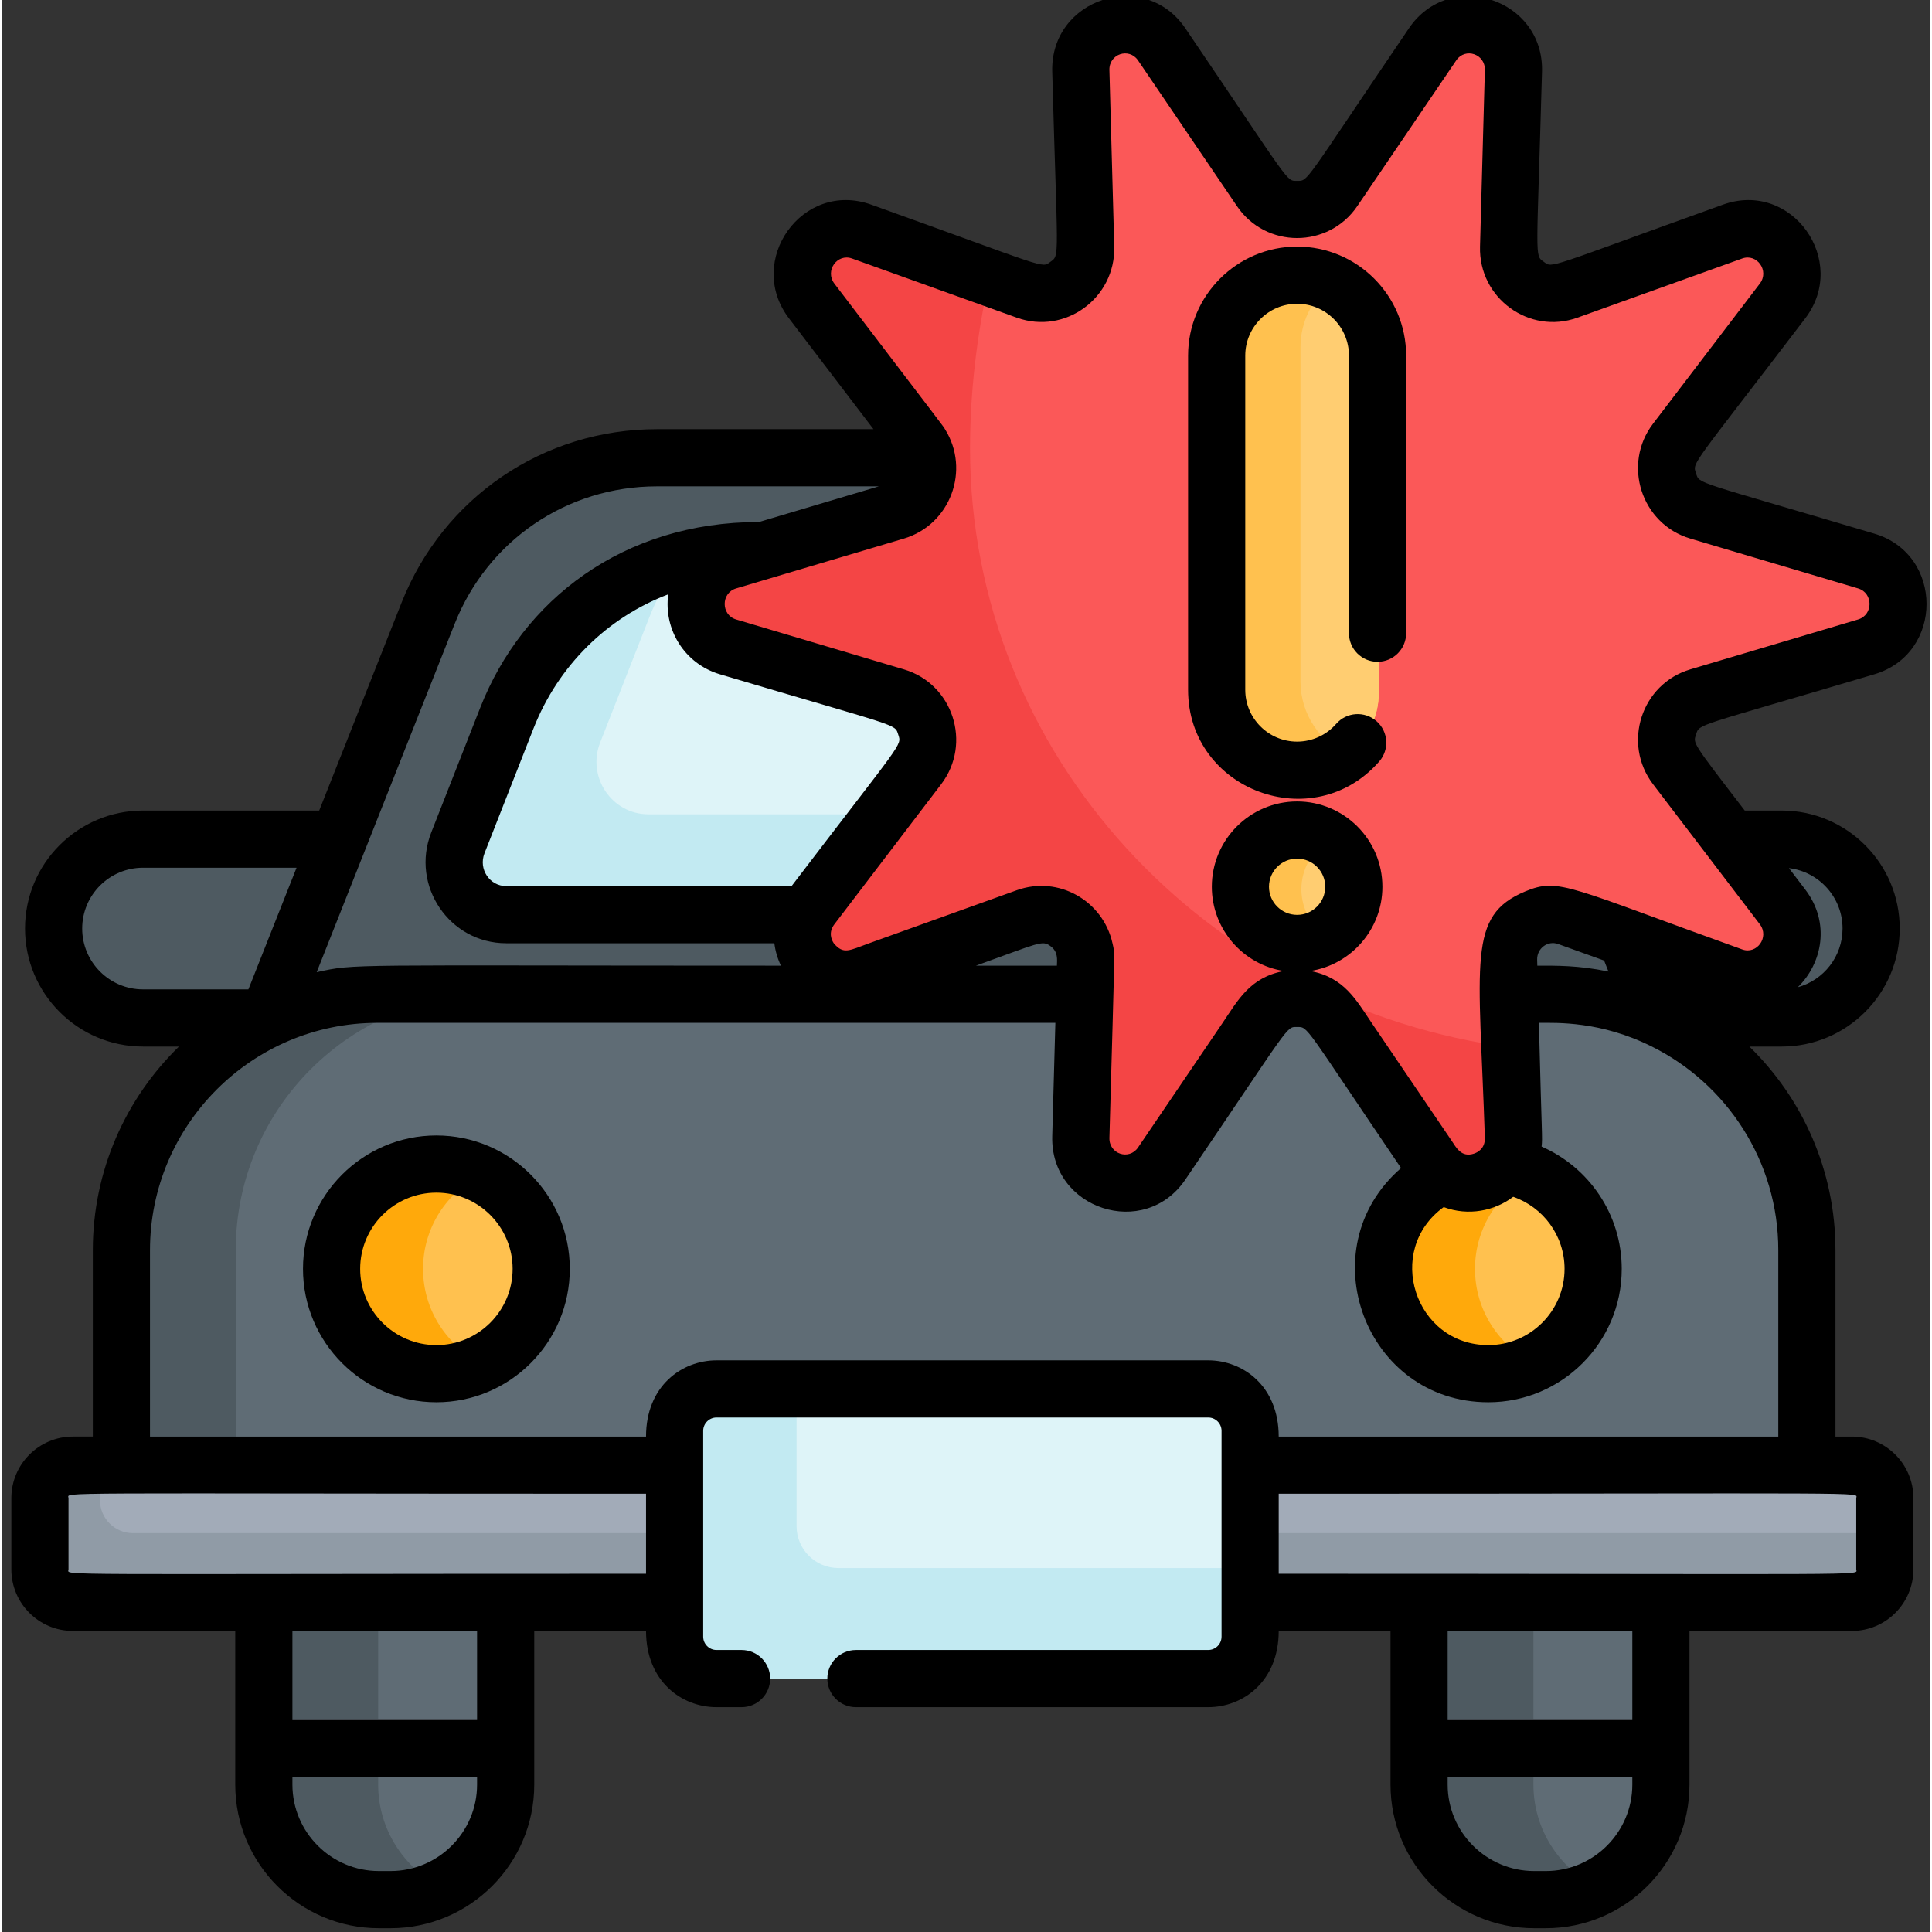
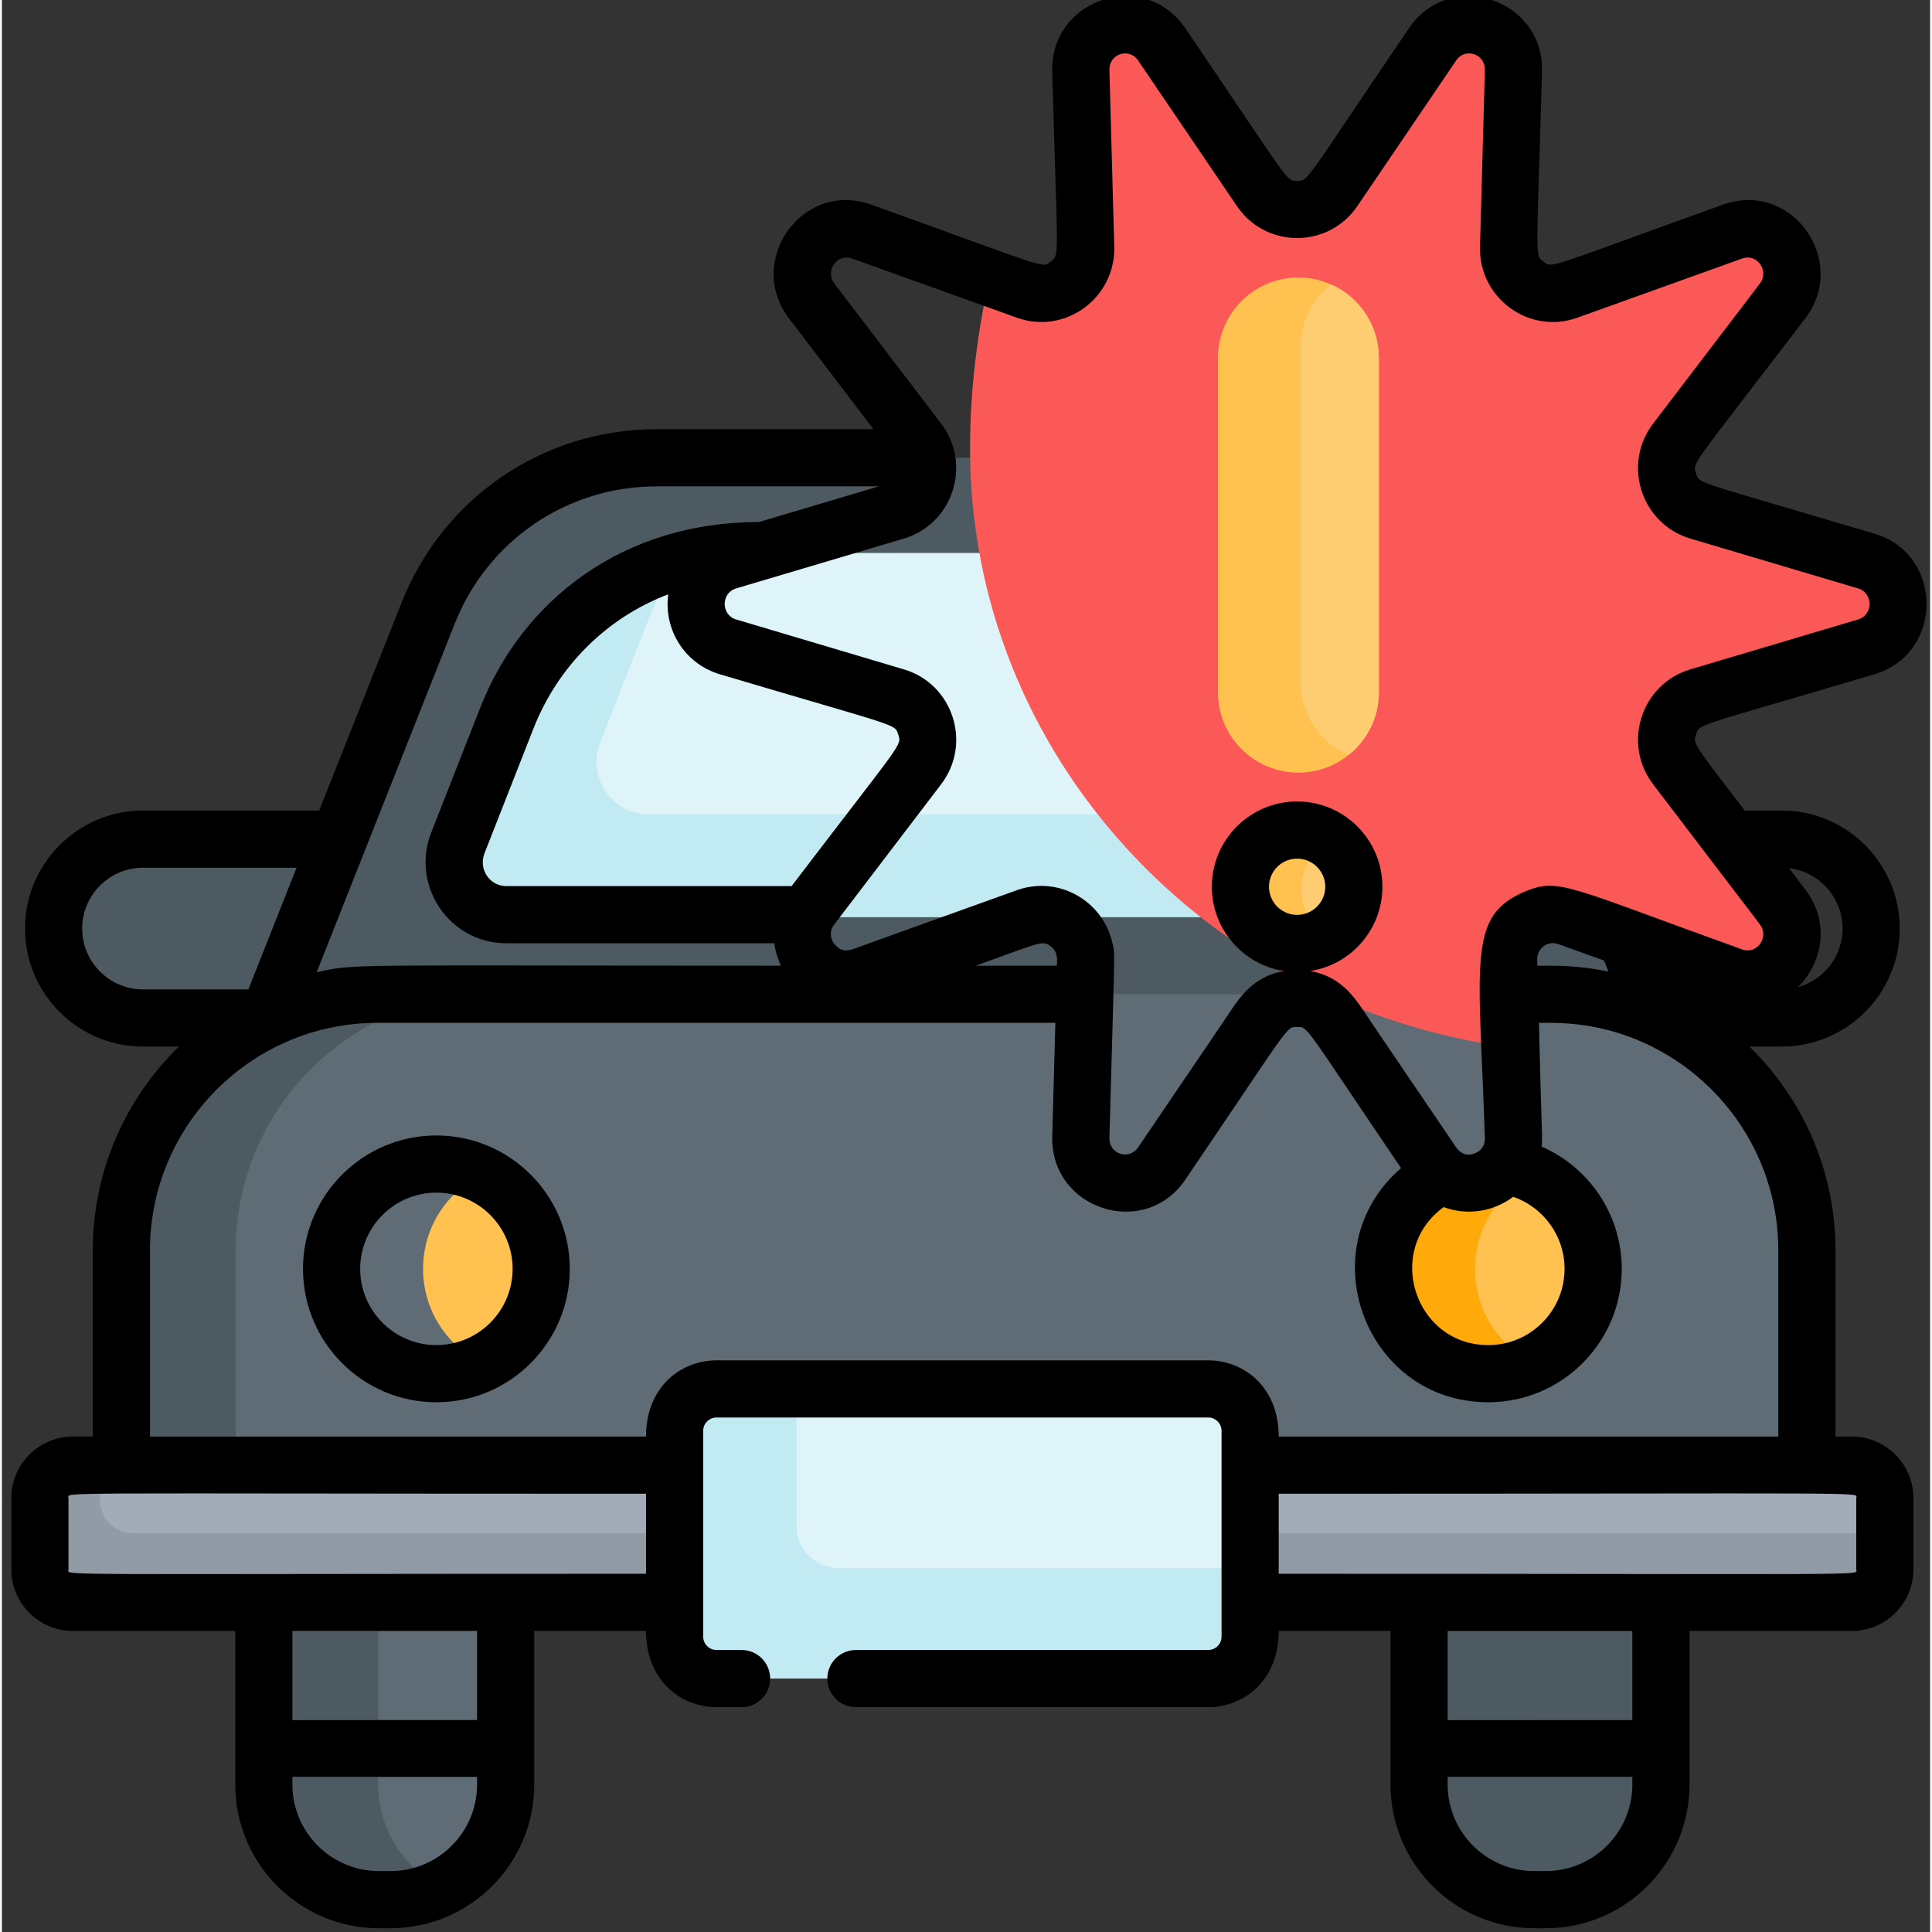
<svg xmlns="http://www.w3.org/2000/svg" height="511pt" viewBox="-2 1 511 512" width="511pt">
  <rect x="-2" y="1" width="511" height="512" fill="#333333" stroke="none" />
  <path d="m131.504 400.582v73.348c0 16.812-13.773 30.496-30.496 30.496h-3.109c-16.766 0-30.484-13.719-30.484-30.496v-73.348c0-16.777 13.719-30.492 30.484-30.492h3.109c4.879 0 9.508 1.16 13.605 3.23 9.992 5.012 16.891 15.375 16.891 27.262zm0 0" fill="#4e5a61" />
  <path d="m437.656 400.582v73.348c0 11.898-6.898 22.254-16.887 27.262-6.996 3.531-12.668 3.234-16.707 3.234-16.766 0-30.492-13.719-30.492-30.496v-73.348c0-16.777 13.727-30.492 30.492-30.492h3.109c4.879 0 9.496 1.16 13.598 3.23 9.988 5.012 16.887 15.363 16.887 27.262zm0 0" fill="#4e5a61" />
  <path d="m131.504 400.582v73.348c0 11.891-6.898 22.254-16.891 27.262-10-5-16.898-15.363-16.898-27.262v-73.348c0-11.898 6.898-22.262 16.898-27.262 9.992 5.012 16.891 15.375 16.891 27.262zm0 0" fill="#5f6c75" />
-   <path d="m437.656 400.582v73.348c0 11.898-6.898 22.254-16.887 27.262-10-5.008-16.898-15.363-16.898-27.262v-73.348c0-11.898 6.898-22.25 16.898-27.262 9.988 5.012 16.887 15.363 16.887 27.262zm0 0" fill="#5f6c75" />
  <path d="m67.414 456.781h64.086v15.152h-64.086zm0 0" fill="#a2abb8" />
  <path d="m373.574 456.781h64.086v15.152h-64.086zm0 0" fill="#a2abb8" />
  <g fill="#4e5a61">
    <path d="m35.395 270.77h67.039c13.031 0 23.695-10.664 23.695-23.695s-10.664-23.691-23.695-23.691h-67.039c-13.031 0-23.691 10.66-23.691 23.691s10.664 23.695 23.691 23.695zm0 0" />
-     <path d="m402.637 270.77h67.039c13.031 0 23.695-10.664 23.695-23.695s-10.664-23.691-23.695-23.691h-67.039c-13.031 0-23.691 10.66-23.691 23.691s10.66 23.695 23.691 23.695zm0 0" />
    <path d="m333.195 122.316h-161.133c-27.031 0-51.32 16.508-61.277 41.637l-46.98 118.602h377.648l-46.98-118.602c-9.957-25.129-34.246-41.637-61.277-41.637zm0 0" />
    <path d="m476.34 332.332v88.027h-446.668v-88.027c0-37.461 30.371-67.844 67.844-67.844h310.98c37.473 0 67.844 30.383 67.844 67.844zm0 0" />
  </g>
  <path d="m476.34 332.332v88.027h-416.367v-88.027c0-37.461 30.371-67.844 67.844-67.844h280.68c37.473 0 67.844 30.383 67.844 67.844zm0 0" fill="#5f6c75" />
-   <path d="m496.996 398.016v18.891c0 4.805-3.93 8.734-8.734 8.734h-471.449c-4.809 0-8.738-3.93-8.738-8.734v-18.891c0-4.809 3.93-8.734 8.738-8.734h471.449c4.805 0 8.734 3.926 8.734 8.734zm0 0" fill="#909ba6" />
+   <path d="m496.996 398.016v18.891c0 4.805-3.93 8.734-8.734 8.734h-471.449c-4.809 0-8.738-3.93-8.738-8.734v-18.891c0-4.809 3.93-8.734 8.738-8.734h471.449c4.805 0 8.734 3.926 8.734 8.734z" fill="#909ba6" />
  <path d="m496.996 398.016v9.281h-464.277c-4.805 0-8.734-3.926-8.734-8.734v-9.281h464.277c4.805 0 8.734 3.926 8.734 8.734zm0 0" fill="#a2abb8" />
  <path d="m67.414 456.781h30.301v15.148h-30.301zm0 0" fill="#7e8b96" />
  <path d="m373.57 456.781h30.301v15.148h-30.301zm0 0" fill="#7e8b96" />
  <path d="m373.949 244.074h-241.969c-9.727 0-16.383-9.898-12.805-19.02l12.969-33.039c8.008-20.402 24.785-35.484 44.934-41.523 6.336-1.898 13.012-2.91 19.84-2.91h112.094c28.574 0 54.25 17.617 64.773 44.434l9.727 24.785 3.242 8.254c3.586 9.121-3.078 19.02-12.805 19.02zm0 0" fill="#c2eaf2" />
  <path d="m383.512 216.801h-214.16c-9.727 0-16.383-9.898-12.805-19.02l12.969-33.039c2-5.098 4.555-9.867 7.562-14.25 6.336-1.898 13.012-2.91 19.84-2.91h112.094c28.574 0 54.25 17.617 64.773 44.434zm0 0" fill="#def4f8" />
-   <path d="m140.926 337.262c0 11-6.395 20.504-15.656 25-3.664 1.777-7.777 2.777-12.121 2.777-15.34 0-27.773-12.434-27.773-27.777s12.434-27.777 27.773-27.777c4.344 0 8.457 1 12.121 2.781 9.262 4.492 15.656 13.996 15.656 24.996zm0 0" fill="#ffa90b" />
  <path d="m419.699 337.262c0 11-6.395 20.504-15.656 25-3.668 1.777-7.777 2.777-12.121 2.777-15.344 0-27.777-12.434-27.777-27.777s12.434-27.777 27.777-27.777c4.344 0 8.453 1 12.121 2.781 9.262 4.492 15.656 13.996 15.656 24.996zm0 0" fill="#ffa90b" />
  <path d="m140.926 337.262c0 11-6.395 20.504-15.656 25-9.262-4.496-15.656-14-15.656-25s6.395-20.504 15.656-24.996c9.262 4.492 15.656 13.996 15.656 24.996zm0 0" fill="#ffc14f" />
  <path d="m419.699 337.262c0 11-6.395 20.504-15.656 25-9.262-4.496-15.656-14-15.656-25s6.395-20.504 15.656-24.996c9.262 4.492 15.656 13.996 15.656 24.996zm0 0" fill="#ffc14f" />
  <path d="m328.793 380.188v54.543c0 6.141-4.969 11.113-11.109 11.113h-130.297c-6.141 0-11.109-4.973-11.109-11.113v-54.543c0-6.141 4.969-11.109 11.109-11.109h130.297c6.141 0 11.109 4.969 11.109 11.109zm0 0" fill="#c2eaf2" />
  <path d="m328.793 380.188v36.363h-109.082c-6.141 0-11.113-4.969-11.113-11.109v-36.363h109.086c6.141 0 11.109 4.969 11.109 11.109zm0 0" fill="#def4f8" />
-   <path d="m492.461 173.055-44.5 13.23c-7.91 2.359-11.02 12-5.98 18.609l28.285 37.102c7.141 9.367-2.207 22.367-13.25 18.402l-43.691-15.691c-7.777-2.797-15.91 3.168-15.68 11.496l.617 22.445.664 24.355c.324 11.812-14.816 16.777-21.434 7.027l-26.211-38.621c-4.672-6.875-14.723-6.875-19.383 0l-26.219 38.621c-6.621 9.75-21.75 4.785-21.43-7.027l1.285-46.801c.227-8.328-7.902-14.293-15.684-11.496l-43.699 15.691c-11.031 3.965-20.391-9.035-13.246-18.402l28.293-37.102c5.039-6.609 1.93-16.25-5.992-18.609l-44.488-13.23c-11.234-3.336-11.234-19.398 0-22.738l44.488-13.238c7.922-2.348 11.031-12.004 5.992-18.602l-28.293-37.102c-7.145-9.367 2.215-22.367 13.246-18.402l33.504 12.031 10.195 3.66c7.781 2.797 15.914-3.164 15.684-11.496l-1.281-46.801c-.324-11.824 14.805-16.785 21.426-7.027l26.219 38.621c4.66 6.875 14.715 6.875 19.383 0l26.211-38.621c6.617-9.758 21.758-4.797 21.434 7.027l-1.285 46.801c-.227 8.332 7.906 14.293 15.684 11.5l43.691-15.695c11.043-3.965 20.391 9.035 13.246 18.406l-28.281 37.098c-5.039 6.602-1.93 16.254 5.98 18.602l44.5 13.238c11.23 3.34 11.23 19.402 0 22.738zm0 0" fill="#f44545" />
  <path d="m492.461 173.055-44.5 13.23c-7.91 2.359-11.02 12-5.98 18.609l28.285 37.102c7.141 9.367-2.207 22.367-13.25 18.402l-43.691-15.691c-7.777-2.797-15.91 3.168-15.68 11.496l.617 22.445c-81.125-10.508-143.691-77.613-143.691-158.82 0-14.695 1.75-29.816 5.086-44.824l10.195 3.664c7.781 2.793 15.91-3.168 15.684-11.5l-1.285-46.801c-.32-11.82 14.809-16.785 21.43-7.027l26.219 38.621c4.66 6.875 14.711 6.875 19.383 0l26.211-38.621c6.617-9.758 21.758-4.793 21.434 7.027l-1.285 46.801c-.227 8.332 7.906 14.293 15.684 11.5l43.691-15.695c11.043-3.965 20.391 9.035 13.246 18.406l-28.281 37.098c-5.039 6.602-1.93 16.254 5.98 18.602l44.5 13.238c11.23 3.34 11.23 19.402 0 22.738zm0 0" fill="#fb5858" />
  <path d="m362.91 95.859v88.582c0 6.75-3.137 12.77-8.035 16.66-3.645 2.922-8.266 4.66-13.285 4.66-11.777 0-21.324-9.547-21.324-21.32v-88.582c0-11.773 9.547-21.32 21.324-21.32 3.051 0 5.961.645 8.586 1.809 2.434 1.062 4.633 2.586 6.484 4.441 3.863 3.848 6.25 9.184 6.25 15.07zm0 0" fill="#ffc14f" />
  <path d="m356.621 236.652c0 3.242-1.02 6.25-2.777 8.707-1.152 1.625-2.637 3.02-4.344 4.078-2.293 1.426-5.008 2.254-7.91 2.254-8.301 0-15.039-6.738-15.039-15.039 0-8.305 6.738-15.039 15.039-15.039 2.902 0 5.617.816 7.91 2.25.598.375 1.172.781 1.707 1.234 3.305 2.746 5.414 6.906 5.414 11.555zm0 0" fill="#ffc14f" />
  <path d="m356.621 236.652c0 3.242-1.02 6.25-2.777 8.707-1.152 1.625-2.637 3.02-4.344 4.078-4.273-2.645-7.121-7.383-7.121-12.785s2.848-10.141 7.121-12.789c.598.375 1.172.781 1.707 1.234 3.305 2.746 5.414 6.906 5.414 11.555zm0 0" fill="#ffcd71" />
  <path d="m362.91 95.859v88.582c0 6.75-3.137 12.77-8.035 16.66-7.492-3.301-12.734-10.793-12.734-19.516v-88.578c0-6.754 3.137-12.773 8.035-16.66 2.434 1.062 4.633 2.586 6.484 4.441 3.863 3.848 6.25 9.184 6.25 15.07zm0 0" fill="#ffcd71" />
  <path d="m488.262 381.703h-4.344v-49.371c0-21.23-8.809-40.34-22.816-53.984h8.574c17.242 0 31.27-14.031 31.27-31.273 0-17.238-14.027-31.27-31.27-31.27h-9.797c-14.09-18.332-13.699-17.797-12.91-20.141.941-2.969-.535-1.766 47.27-15.977 18.465-5.508 18.375-31.809 0-37.262-47.926-14.254-46.328-13.062-47.27-15.98-1.008-2.98-1.422-1.262 28.949-41.086 11.605-15.223-3.527-36.688-21.828-30.121-47.078 16.906-45.078 16.898-47.461 15.152-2.527-1.84-1.871-.051-.484-50.414.535-19.332-24.414-27.473-35.262-11.484-28.211 41.562-26.586 40.441-29.633 40.441-2.992 0-1.355 1.215-29.625-40.441-10.82-15.949-35.789-7.906-35.273 11.484 1.375 50.25 2.062 48.555-.484 50.414-2.414 1.766-.492 1.707-47.461-15.152-18.301-6.566-33.434 14.898-21.828 30.121l22.402 29.379h-57.41c-30.039 0-56.594 18.051-67.652 45.969l-21.828 55.098h-46.691c-17.242 0-31.273 14.031-31.273 31.27 0 17.242 14.031 31.273 31.273 31.273h9.523c-14.07 13.695-22.828 32.836-22.828 53.984v49.371h-5.281c-9 0-16.312 7.324-16.312 16.312v18.891c0 8.988 7.312 16.309 16.312 16.309h43.027v40.715c0 20.992 17.07 38.07 38.07 38.07h3.098c20.988 0 38.07-17.078 38.07-38.07v-40.715h29.625c0 13.383 9.473 20.203 18.684 20.203h6.637c4.184 0 7.574-3.395 7.574-7.574 0-4.184-3.391-7.578-7.574-7.578h-6.637c-1.949 0-3.535-1.586-3.535-3.535v-54.543c0-1.949 1.586-3.535 3.535-3.535h130.297c1.949 0 3.535 1.586 3.535 3.535v54.543c0 1.949-1.586 3.535-3.535 3.535h-93.359c-4.18 0-7.574 3.395-7.574 7.578 0 4.18 3.395 7.574 7.574 7.574h93.359c9.152 0 18.688-6.738 18.688-20.203h29.625v40.715c0 20.992 17.078 38.07 38.066 38.07h3.102c21 0 38.066-17.078 38.066-38.07v-40.715h43.031c8.996 0 16.309-7.32 16.309-16.309v-18.891c0-8.988-7.312-16.312-16.309-16.312zm-2.465-134.629c0 7.406-5.02 13.668-11.848 15.547 6.492-6.355 8.664-17.09 1.969-25.879-1.516-2-2.961-3.887-4.324-5.676 7.988.949 14.203 7.766 14.203 16.008zm-267.168-170.906c-2.605-3.406.738-8.07 4.656-6.668l43.684 15.688c12.797 4.594 26.18-5.203 25.816-18.828l-1.281-46.797c-.121-4.301 5.211-6.039 7.586-2.566l26.211 38.617c7.633 11.281 24.238 11.301 31.906 0l26.211-38.617c2.375-3.492 7.707-1.715 7.586 2.566l-1.285 46.785c-.383 13.656 13.039 23.434 25.809 18.84l43.684-15.688c3.93-1.402 7.254 3.273 4.656 6.668l-28.281 37.098c-8.262 10.816-3.109 26.605 9.848 30.453l44.484 13.219c4.039 1.203 4.039 7.023 0 8.223l-44.484 13.234c-12.969 3.855-18.098 19.625-9.848 30.449 8.762 11.504 27.5 36.066 28.281 37.09 2.605 3.414-.746 8.082-4.656 6.676-22.785-8.18-34.898-12.938-42.391-15.199-7.738-2.355-10.566-2.062-15.152-.164-15.422 6.465-12.211 18.223-10.664 65.293.078 2.918-2.02 3.906-2.922 4.199-3.352 1.082-4.695-1.676-5.906-3.465l-21.18-31.211c-4.07-5.988-7.242-12.07-16.262-13.734 10.816-1.668 19.117-11.051 19.117-22.332 0-12.465-10.141-22.605-22.602-22.605-12.465 0-22.605 10.141-22.605 22.605 0 11.281 8.301 20.664 19.117 22.332-9.07 1.676-12.25 7.848-16.25 13.734l-22.422 33.039c-2.375 3.477-7.707 1.738-7.586-2.562 1.402-51.172 1.555-48.352.816-51.566-2.484-11.211-14.25-18.039-25.352-14.059l-39.129 14.059c-5.23 1.879-6.785 3.102-9.383 0-.586-.887-1.496-2.855.172-5.039 9.918-13.008 4.109-5.402 28.281-37.09 8.273-10.848 3.102-26.613-9.848-30.449l-44.484-13.234c-4.039-1.199-4.039-7.02 0-8.223 10.699-3.168 2.094-.613 44.484-13.219 12.32-3.688 17.656-18.172 10.867-28.98-.645-1.051 1.293 1.559-29.301-38.57zm186.23 179.168c-.09-2.988 2.789-5.16 5.547-4.16 1.211.438 9.625 3.453 12.199 4.383l1.152 2.91c-8.016-1.664-13.793-1.555-18.855-1.555zm7.262 81.926c0 11.141-9.059 20.203-20.199 20.203-19.484 0-27.664-25.09-11.828-36.574 6.496 2.441 13.496 1.02 18.414-2.727 7.918 2.734 13.613 10.262 13.613 19.098zm-70.871-93.812c-4.113 0-7.457-3.344-7.457-7.453 0-4.113 3.344-7.453 7.457-7.453 4.109 0 7.453 3.34 7.453 7.453 0 4.109-3.344 7.453-7.453 7.453zm-63.656 13.465h-21.473c16.656-5.98 17.574-6.84 19.746-5.191 2.102 1.484 1.77 3.664 1.727 5.191zm-89.328-77.227c47.957 14.25 46.301 13.039 47.27 15.977.973 3 1.387 1.281-28.258 40.16h-75.633c-4.363 0-7.402-4.477-5.758-8.676l12.969-33.039c6.605-16.836 19.688-29.516 35.727-35.605-1.242 9.273 4.281 18.383 13.684 21.184zm-70.258-13.406c8.758-22.098 29.785-36.391 53.562-36.391h58.824l-31.746 9.445c-36.098 0-62.691 20.695-73.895 49.238l-12.969 33.039c-5.535 14.109 4.84 29.359 19.859 29.359h71.066c.254 2.031.84 4.043 1.746 5.941-116.762 0-112.418-.586-123.031 1.727 3.758-9.496 32.594-82.277 36.582-92.359zm-82.609 96.914c-8.891 0-16.121-7.23-16.121-16.121 0-8.887 7.23-16.117 16.121-16.117h40.691l-12.766 32.238zm88.527 210.734c0 12.637-10.281 22.918-22.918 22.918h-3.098c-12.637 0-22.918-10.281-22.918-22.918v-2h48.934zm0-17.148h-48.934v-23.566h48.934zm44.777-38.715c-161.445 0-153.051.566-153.051-1.16v-18.891c0-1.707-8.457-1.16 153.051-1.16zm148.98-56.562h-130.297c-9.148 0-18.684 6.738-18.684 20.199h-131.457v-49.371c0-33.207 27.027-60.27 60.27-60.27h179.664l-.828 30.059c-.516 19.355 24.445 27.477 35.273 11.484 28.238-41.594 26.633-40.441 29.625-40.441 3.02 0 1.645-.777 27.543 37.383-24.656 21.395-9.496 62.066 23.129 62.066 19.492 0 35.352-15.855 35.352-35.352 0-14.484-8.746-26.957-21.242-32.41.293-2.52.039-2.289-.707-32.789 4.719 0 16.363-.504 29.938 6.285 19.758 9.828 33.504 30.281 33.504 53.984v49.371h-132.395c0-13.383-9.477-20.199-18.688-20.199zm112.398 112.426c0 12.637-10.273 22.918-22.918 22.918h-3.102c-12.637 0-22.918-10.281-22.918-22.918v-2h48.938zm0-17.148h-48.938v-23.566h48.938zm-93.711-38.715v-21.211c161.496 0 153.051-.547 153.051 1.16v18.891c0 1.727 8.383 1.16-153.051 1.16zm0 0" />
  <path d="m113.148 301.91c-19.492 0-35.352 15.859-35.352 35.352 0 19.496 15.859 35.352 35.352 35.352 19.496 0 35.352-15.855 35.352-35.352 0-19.492-15.855-35.352-35.352-35.352zm0 55.555c-11.141 0-20.199-9.062-20.199-20.203s9.059-20.199 20.199-20.199c11.141 0 20.203 9.059 20.203 20.199s-9.062 20.203-20.203 20.203zm0 0" />
-   <path d="m363.008 202.805c2.754-3.148 2.434-7.934-.715-10.688-3.152-2.754-7.938-2.434-10.691.719-2.613 2.988-6.387 4.699-10.352 4.703-7.578 0-13.742-6.168-13.742-13.742v-88.551c0-7.578 6.164-13.742 13.742-13.742s13.742 6.164 13.742 13.742v73.562c0 4.184 3.391 7.574 7.574 7.574s7.574-3.391 7.574-7.574v-73.562c0-15.93-12.961-28.895-28.891-28.895-15.934 0-28.895 12.965-28.895 28.895v88.551c0 26.664 33.188 38.984 50.652 19.008zm0 0" />
</svg>